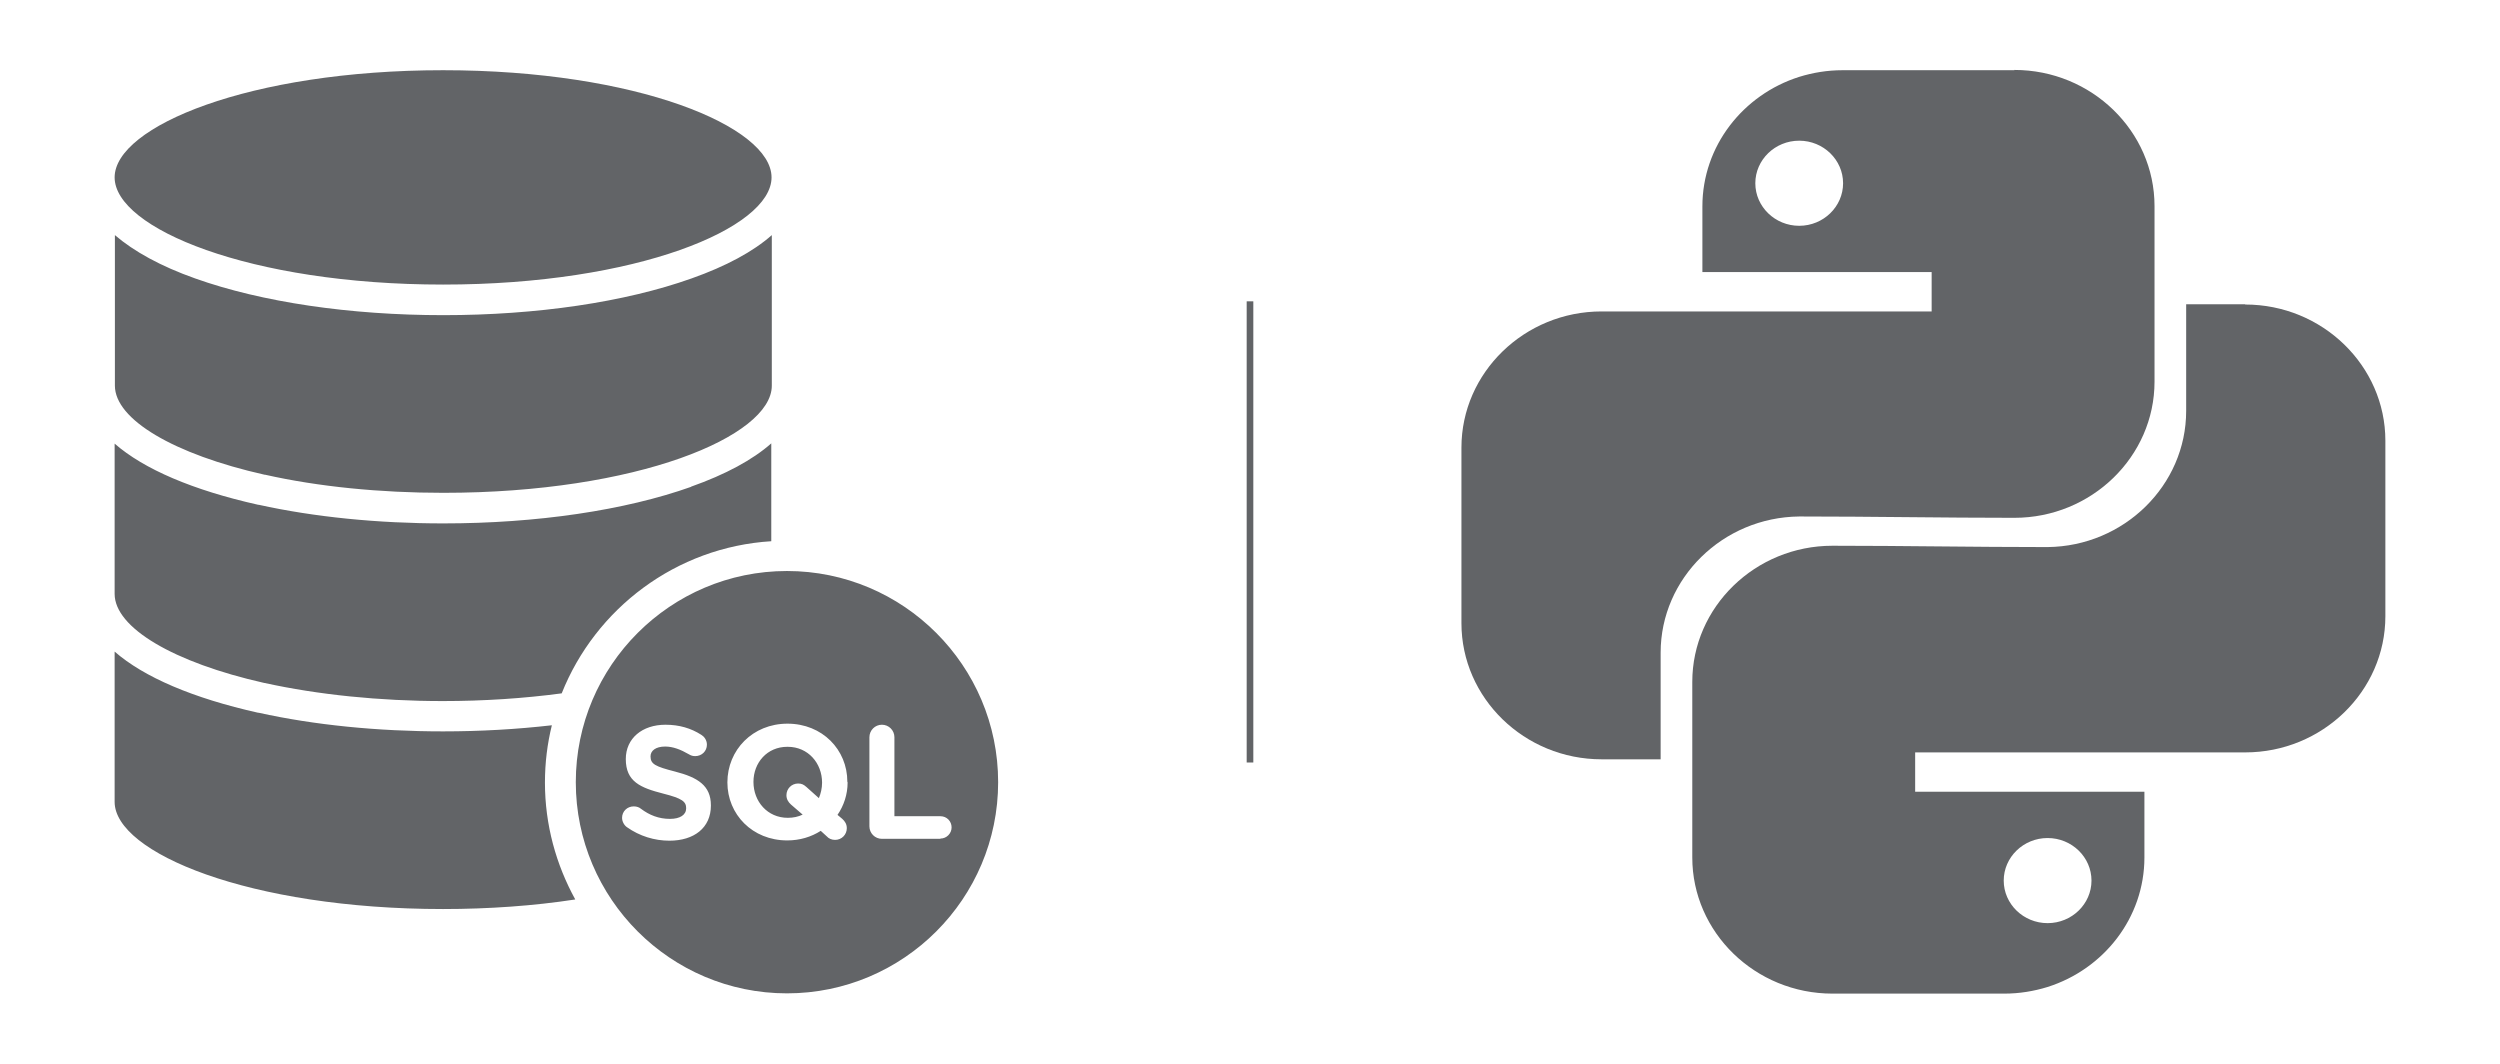
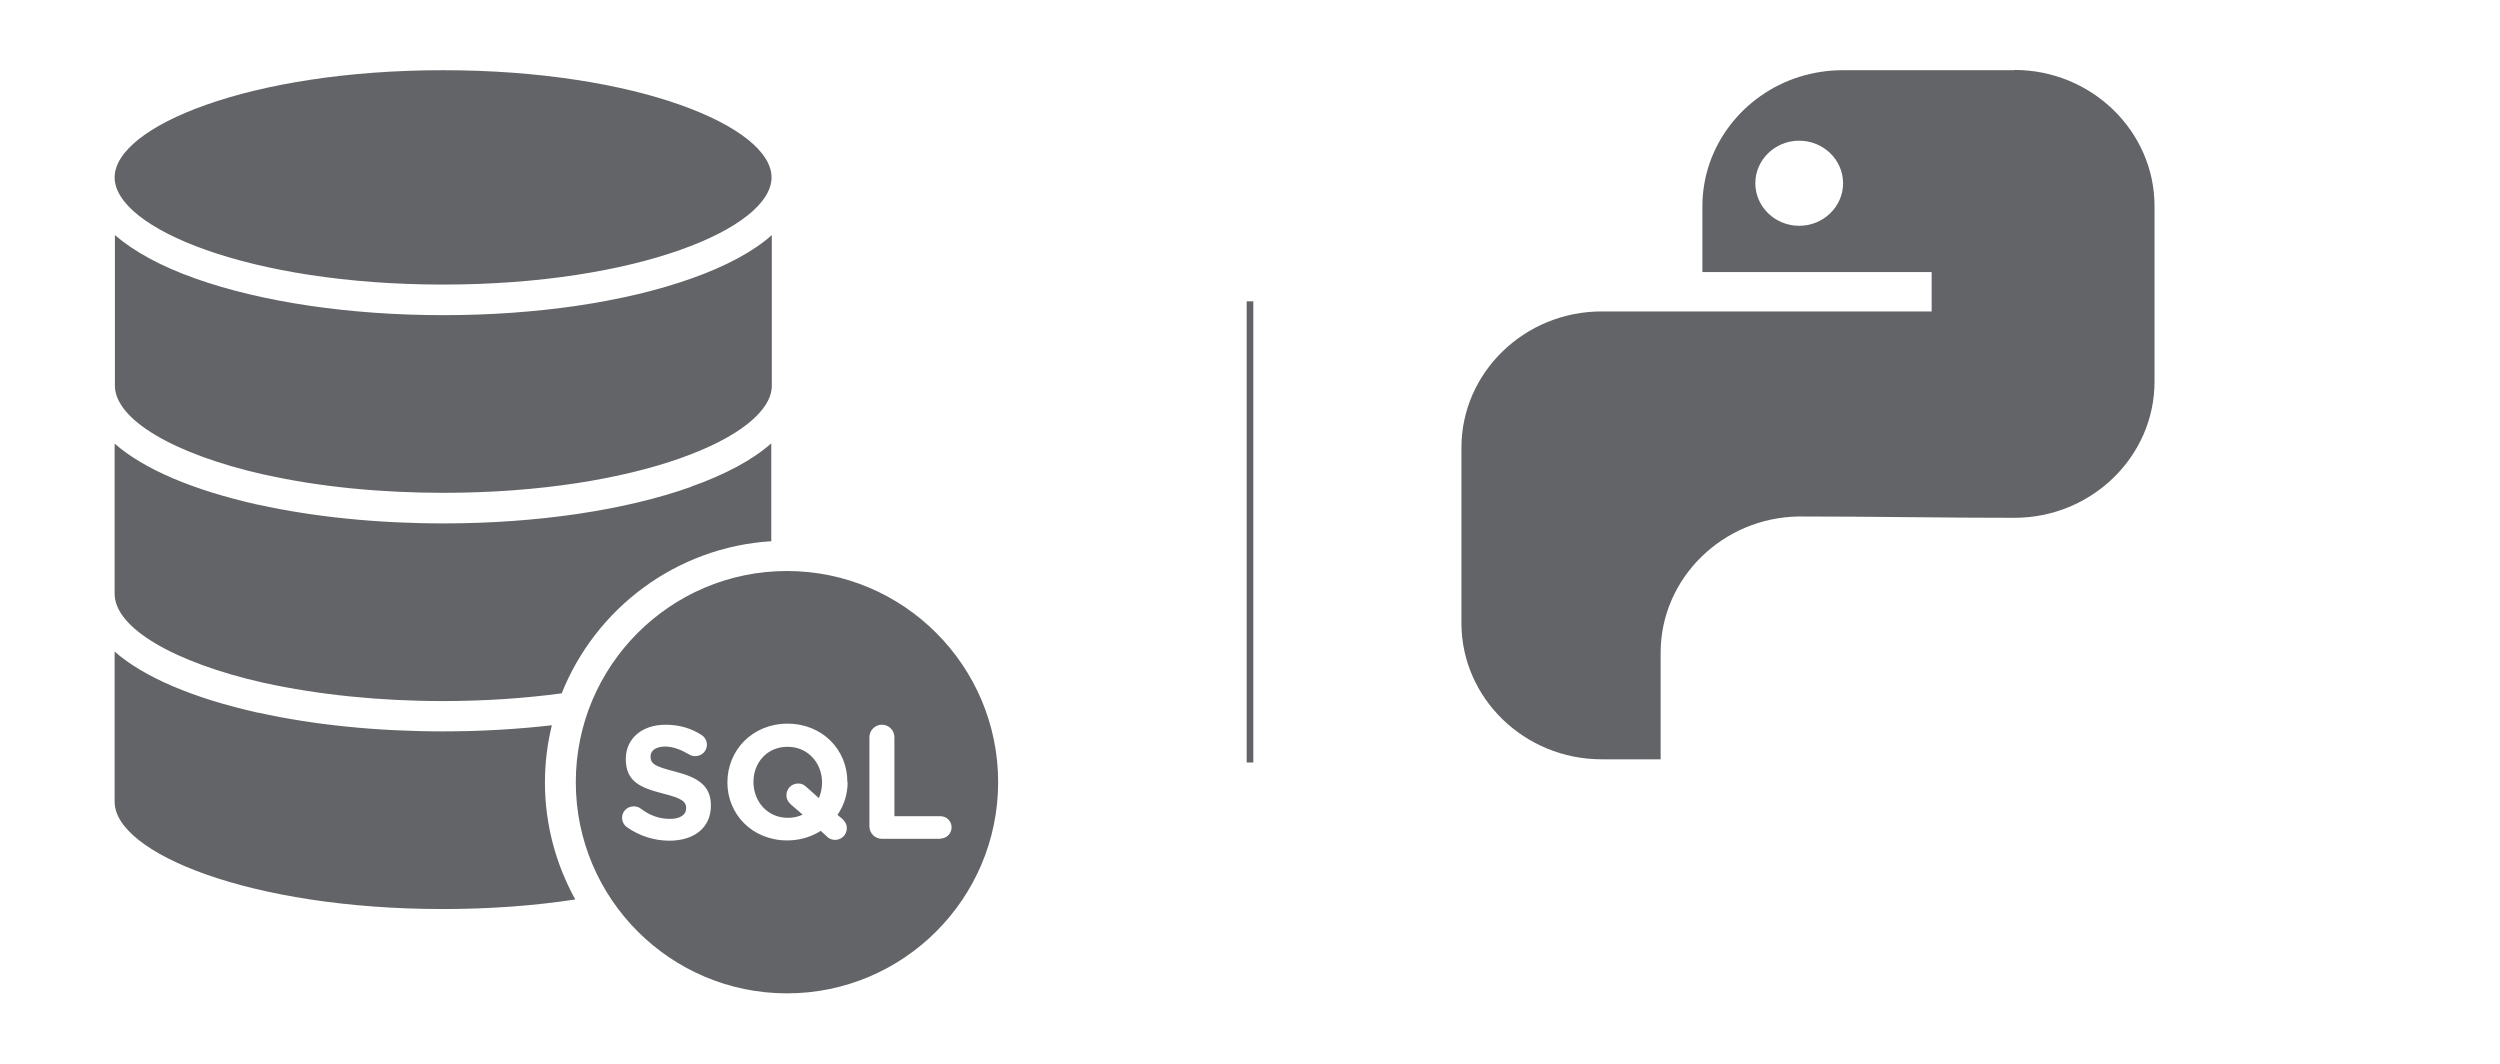
<svg xmlns="http://www.w3.org/2000/svg" id="Layer_1" data-name="Layer 1" viewBox="0 0 94 40">
  <defs>
    <style>
      .cls-1 {
        fill-rule: evenodd;
      }

      .cls-1, .cls-2 {
        fill: #626467;
      }

      .cls-3 {
        fill: none;
        stroke: #626467;
        stroke-miterlimit: 10;
        stroke-width: .25px;
      }
    </style>
  </defs>
  <g>
    <path class="cls-1" d="M75.74,2.64h-6.46c-.57,0-1.11.09-1.63.25-2.11.67-3.64,2.6-3.64,4.87v2.47h8.62v1.48h-8.62s-3.79,0-3.79,0c-2.9,0-5.27,2.3-5.27,5.12v6.6c0,2.82,2.37,5.12,5.27,5.12h2.22v-4.01c0-2.8,2.34-5.09,5.21-5.12.02,0,.04,0,.06,0,2.68,0,5.36.05,8.03.05,2.9,0,5.27-2.3,5.27-5.12v-6.6c0-2.82-2.37-5.12-5.27-5.12ZM67.65,8.49c-.91,0-1.65-.72-1.65-1.6s.74-1.6,1.65-1.6,1.65.72,1.65,1.6-.74,1.6-1.65,1.6Z" />
-     <path class="cls-1" d="M84.42,11.44h-2.22v4.01c0,2.8-2.34,5.09-5.21,5.12-.02,0-.04,0-.06,0-2.68,0-5.36-.05-8.03-.05-2.9,0-5.27,2.3-5.27,5.12v6.6c0,2.82,2.37,5.12,5.27,5.12h6.46c.57,0,1.11-.09,1.63-.25,2.11-.67,3.64-2.6,3.64-4.87v-2.47h-8.62v-1.48h8.62s3.79,0,3.79,0c2.9,0,5.27-2.3,5.27-5.12v-6.6c0-2.82-2.37-5.12-5.27-5.12ZM76.99,31.51c.91,0,1.65.72,1.65,1.6s-.74,1.6-1.65,1.6-1.65-.72-1.65-1.6.74-1.6,1.65-1.6Z" />
  </g>
  <path class="cls-2" d="M29.6,28.08c-.75,0-1.27.59-1.27,1.32h0c0,.74.53,1.35,1.29,1.35.21,0,.39-.04.56-.12l-.44-.38c-.1-.09-.17-.2-.17-.35,0-.24.19-.44.44-.44.13,0,.21.04.31.13l.47.42c.07-.17.12-.37.12-.58h0c0-.74-.53-1.35-1.29-1.35ZM29.6,28.08c-.75,0-1.27.59-1.27,1.32h0c0,.74.53,1.35,1.29,1.35.21,0,.39-.04.56-.12l-.44-.38c-.1-.09-.17-.2-.17-.35,0-.24.19-.44.44-.44.13,0,.21.04.31.13l.47.42c.07-.17.12-.37.12-.58h0c0-.74-.53-1.35-1.29-1.35ZM29.59,21.47h0c-4.38,0-7.94,3.56-7.94,7.94s3.56,7.94,7.94,7.94,7.94-3.56,7.94-7.94-3.56-7.94-7.94-7.94ZM26.73,30.29c0,.84-.64,1.32-1.56,1.32-.56,0-1.12-.17-1.6-.51-.1-.07-.18-.21-.18-.35,0-.24.19-.43.44-.43.12,0,.21.04.27.09.32.24.67.38,1.09.38.38,0,.61-.15.61-.4h0c0-.25-.15-.37-.86-.55-.86-.22-1.41-.45-1.41-1.3h0c0-.78.62-1.29,1.49-1.29.52,0,.96.13,1.35.38.1.06.21.19.21.37,0,.24-.19.43-.44.43-.09,0-.16-.02-.24-.07-.31-.18-.6-.29-.89-.29-.36,0-.55.16-.55.37h0c0,.29.18.38.92.57.86.22,1.35.53,1.35,1.27h0ZM31.87,29.42c0,.45-.14.87-.38,1.22l.18.15c.1.09.17.2.17.35,0,.24-.19.44-.44.44-.13,0-.24-.05-.31-.13l-.23-.21c-.36.23-.79.36-1.26.36-1.31,0-2.25-.98-2.25-2.18h0c0-1.22.95-2.21,2.26-2.21s2.25.98,2.25,2.18h0ZM35.36,31.54h-2.2c-.26,0-.47-.21-.47-.47v-3.35c0-.26.21-.47.47-.47s.47.21.47.47v2.97h1.73c.24,0,.42.19.42.42s-.19.42-.42.42ZM29.6,28.08c-.75,0-1.27.59-1.27,1.32h0c0,.74.53,1.35,1.29,1.35.21,0,.39-.04.56-.12l-.44-.38c-.1-.09-.17-.2-.17-.35,0-.24.19-.44.44-.44.13,0,.21.04.31.13l.47.42c.07-.17.12-.37.12-.58h0c0-.74-.53-1.35-1.29-1.35ZM29.6,28.08c-.75,0-1.27.59-1.27,1.32h0c0,.74.53,1.35,1.29,1.35.21,0,.39-.04.56-.12l-.44-.38c-.1-.09-.17-.2-.17-.35,0-.24.19-.44.44-.44.13,0,.21.04.31.13l.47.42c.07-.17.12-.37.12-.58h0c0-.74-.53-1.35-1.29-1.35ZM29.6,28.08c-.75,0-1.27.59-1.27,1.32h0c0,.74.53,1.35,1.29,1.35.21,0,.39-.04.56-.12l-.44-.38c-.1-.09-.17-.2-.17-.35,0-.24.19-.44.44-.44.13,0,.21.04.31.13l.47.42c.07-.17.12-.37.12-.58h0c0-.74-.53-1.35-1.29-1.35ZM20.49,29.42c0-.74.09-1.46.26-2.15-1.31.15-2.68.23-4.09.23-2.46,0-4.85-.24-6.93-.7,0,0-.01,0-.02,0-2.46-.55-4.3-1.34-5.4-2.3v5.65c0,1.91,5.07,4.03,12.35,4.03,1.71,0,3.41-.12,4.97-.36-.72-1.31-1.14-2.8-1.14-4.4ZM16.66,2.64c-7.28,0-12.35,2.12-12.35,4.03s5.07,4.03,12.35,4.03,12.35-2.12,12.35-4.03-5.07-4.03-12.35-4.03ZM26,10.47c-2.5.89-5.82,1.38-9.33,1.38s-6.83-.49-9.33-1.38c-1.3-.46-2.31-1.02-3.02-1.63v5.66c0,1.27,2.21,2.58,5.63,3.35,0,0,.01,0,.02,0,2,.45,4.32.68,6.7.68,7.28,0,12.35-2.12,12.35-4.03v-5.66c-.7.62-1.72,1.17-3.02,1.63ZM26,18.3c-2.5.89-5.82,1.38-9.33,1.38-2.46,0-4.86-.24-6.94-.7h0s-.01,0-.02,0h0c-2.46-.55-4.3-1.34-5.4-2.3v5.65c0,1.27,2.21,2.58,5.63,3.35,0,0,0,0,0,0,0,0,0,0,.01,0,0,0,0,0,0,0,2,.44,4.32.68,6.7.68,1.54,0,3.05-.1,4.47-.29,1.27-3.19,4.3-5.5,7.88-5.72v-3.68c-.7.62-1.72,1.17-3.02,1.63Z" />
  <line class="cls-3" x1="47" y1="11.33" x2="47" y2="28.67" />
</svg>